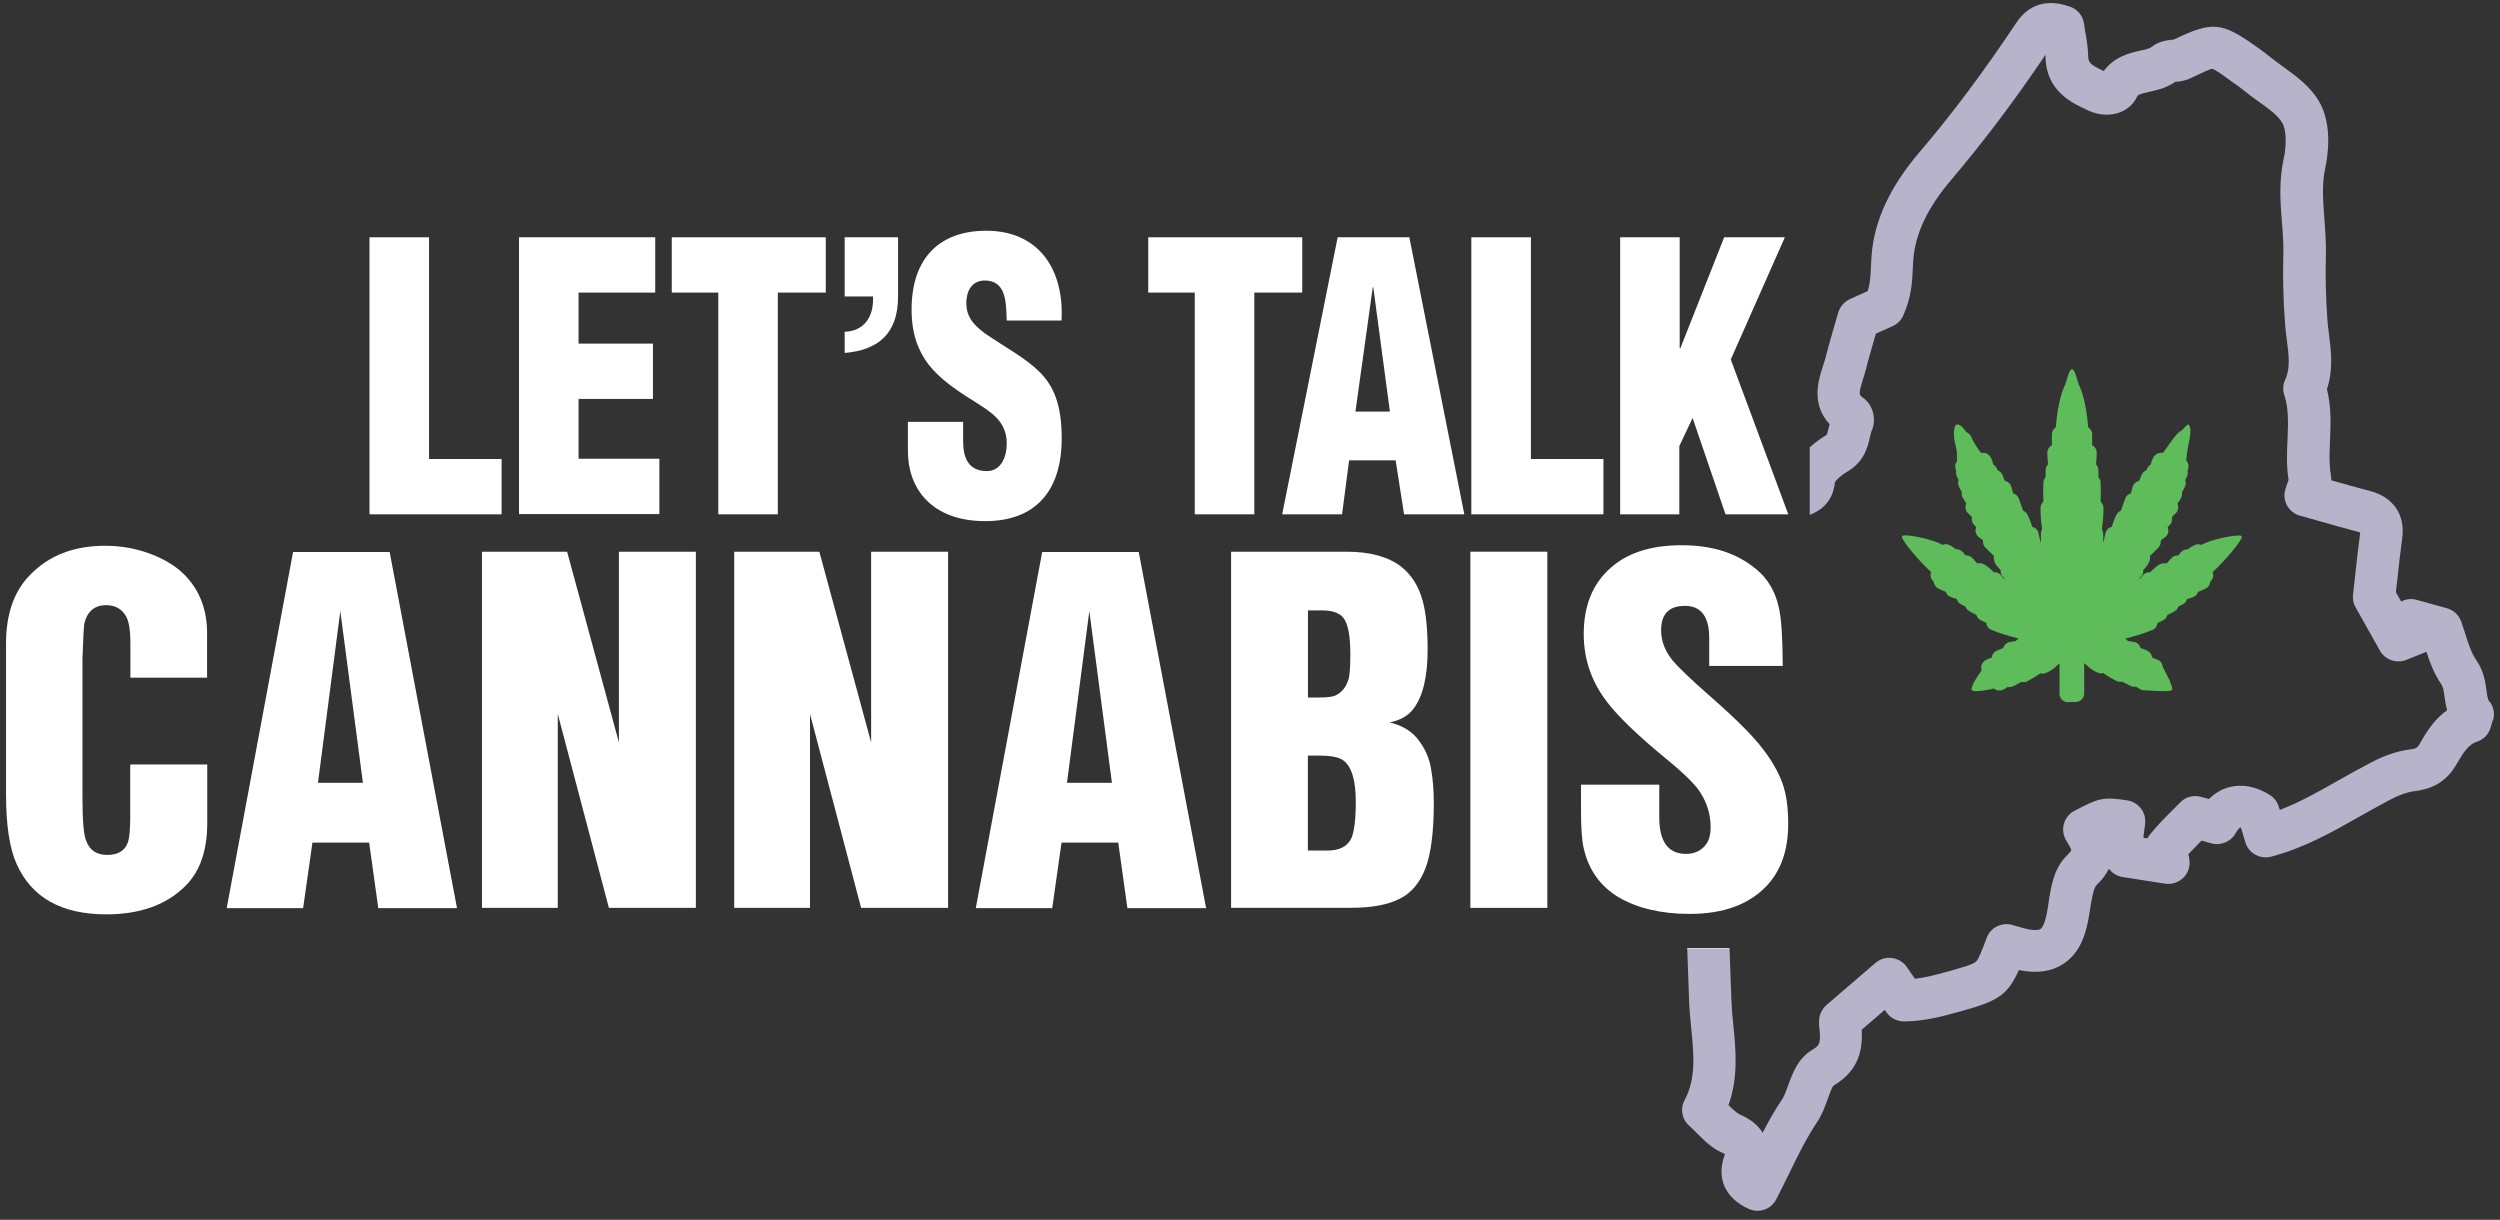
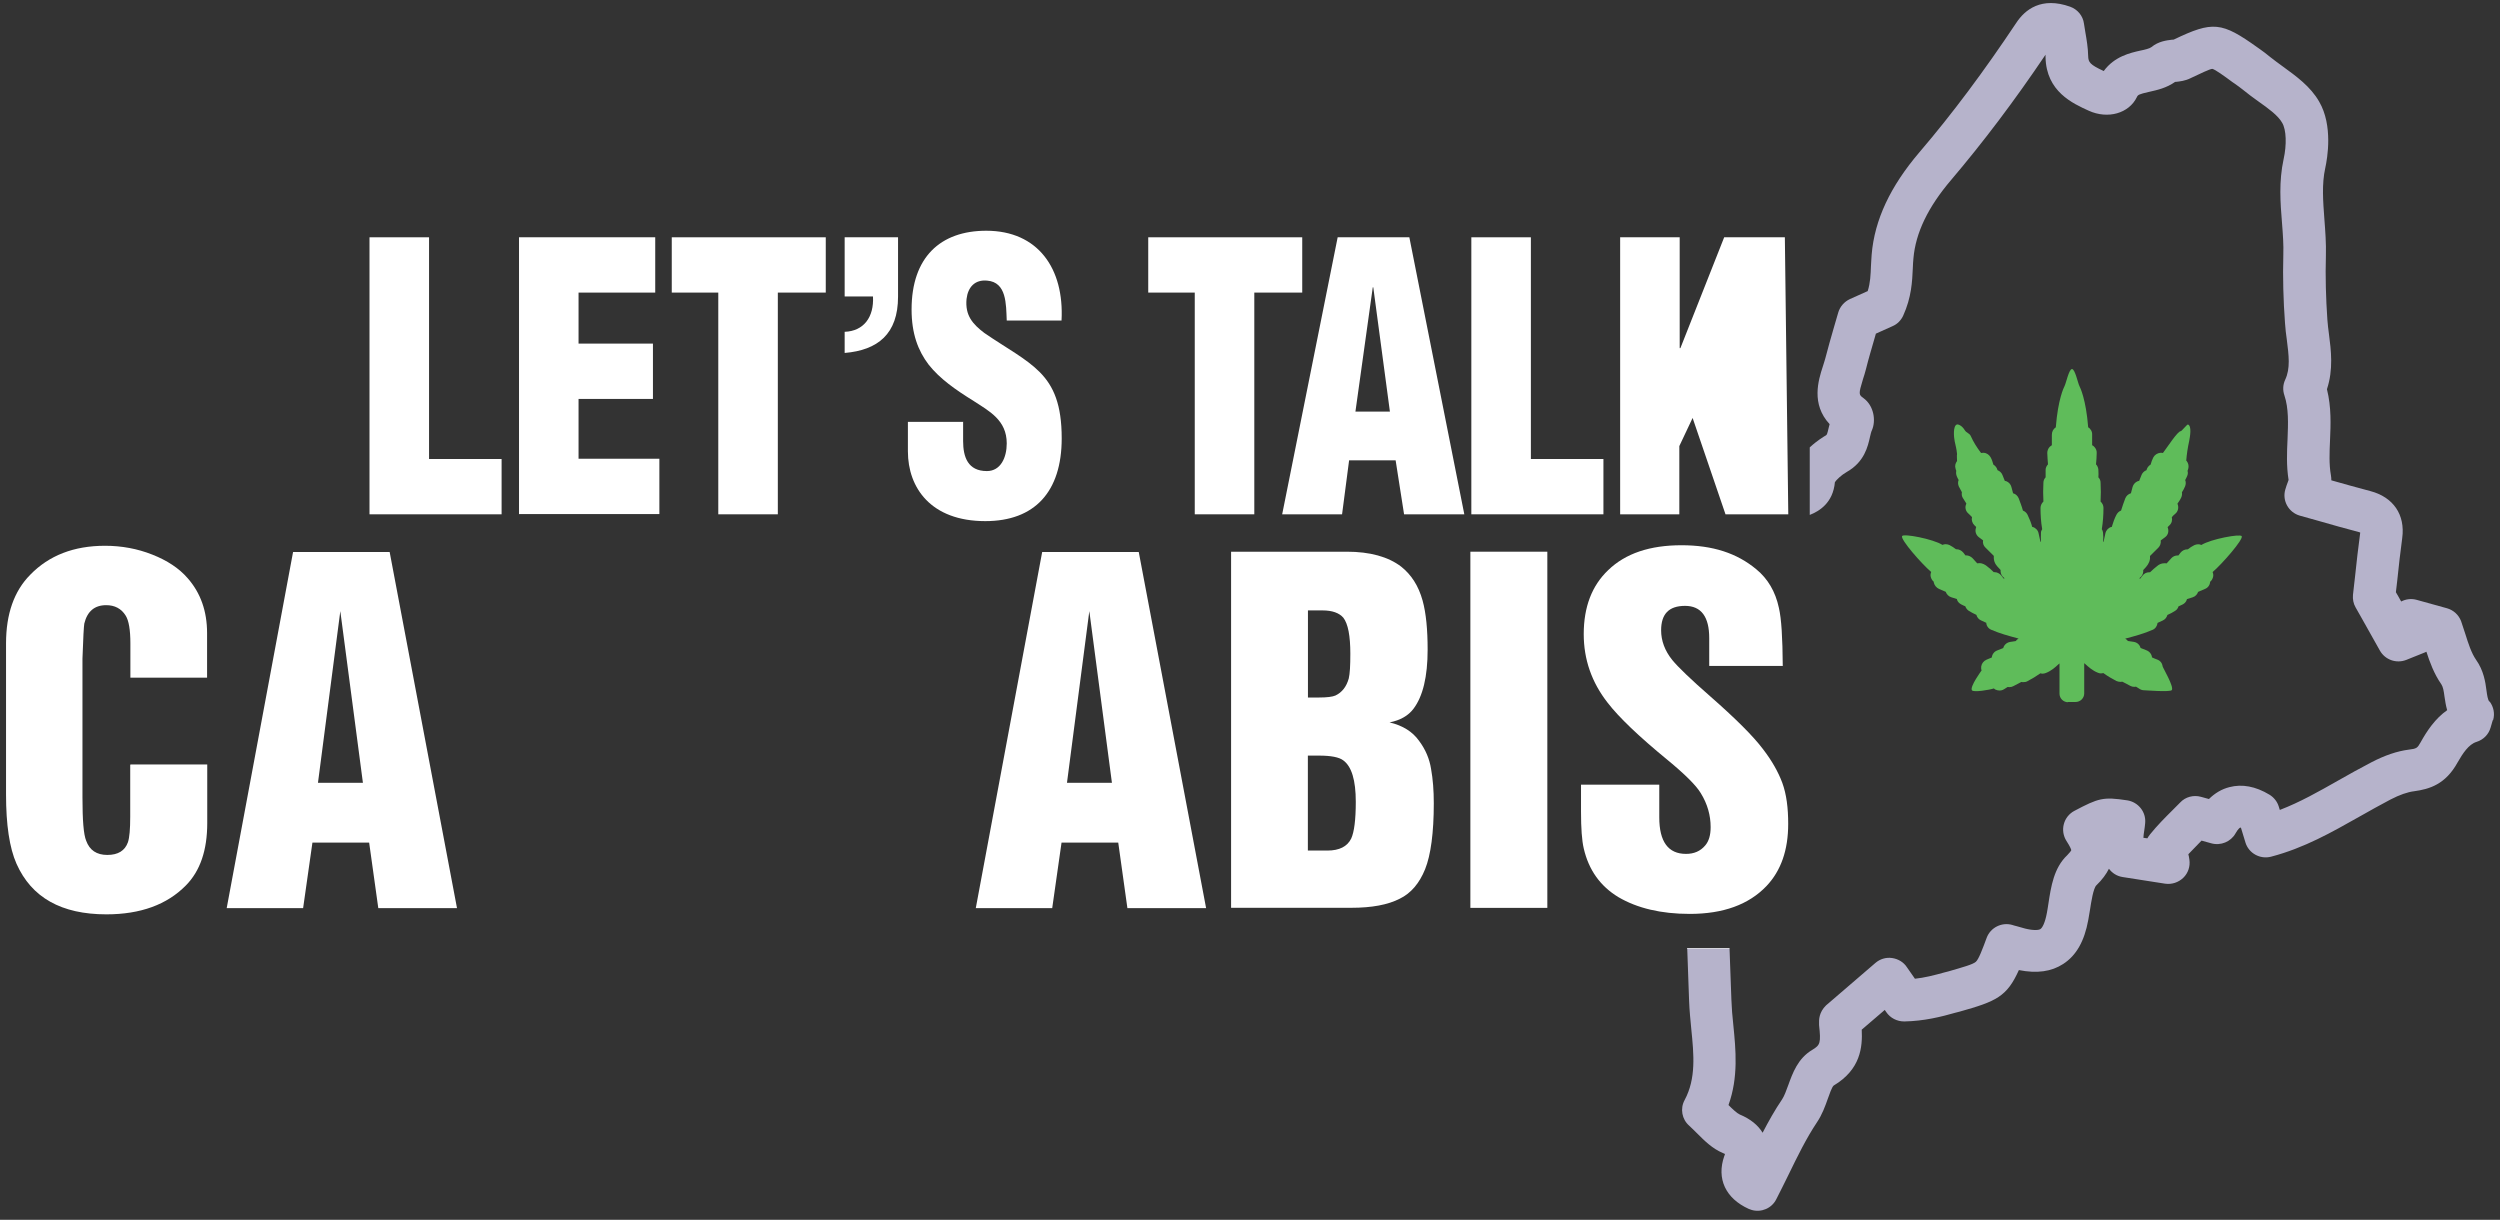
<svg xmlns="http://www.w3.org/2000/svg" width="207" height="101" viewBox="0 0 207 101" fill="none">
  <rect x="0" y="0" width="207" height="101" fill="#333333" stroke="none" />
  <path d="M206.397 59.642L206.222 60.242C206.062 60.814 205.618 61.255 205.057 61.428C204.402 61.631 203.921 62.376 203.484 63.136C202.494 64.937 201.169 65.342 199.887 65.515C199.348 65.581 198.7 65.805 197.928 66.203C197.069 66.651 196.232 67.129 195.343 67.628C193.101 68.894 190.785 70.217 188.047 70.933C187.137 71.172 186.19 70.651 185.921 69.754C185.819 69.4 185.695 68.995 185.549 68.532H185.477C185.477 68.532 185.324 68.604 185.098 69.009C184.712 69.696 183.875 70.044 183.096 69.827L182.287 69.602C181.909 69.986 181.545 70.362 181.195 70.731C181.231 70.861 181.261 71.013 181.282 71.179C181.362 71.729 181.18 72.293 180.78 72.677C180.379 73.067 179.819 73.248 179.273 73.169L175.756 72.619C175.282 72.546 174.889 72.293 174.62 71.932C174.394 72.38 174.066 72.836 173.578 73.306C173.324 73.552 173.149 74.702 173.054 75.317C173.003 75.614 172.959 75.903 172.908 76.178C172.588 77.936 171.911 79.122 170.833 79.816C169.857 80.453 168.656 80.619 167.163 80.323C166.173 82.522 165.299 82.912 162.248 83.766L161.935 83.845C160.726 84.192 159.306 84.547 157.668 84.576C157.071 84.576 156.517 84.294 156.182 83.802L156.059 83.621L154.151 85.256C154.224 86.71 154.056 88.554 151.828 89.885C151.682 90.001 151.471 90.616 151.34 90.985C151.122 91.6 150.874 92.294 150.437 92.938C149.556 94.262 148.842 95.723 148.085 97.278C147.758 97.944 147.423 98.624 147.073 99.303C146.694 100.056 145.828 100.41 145.049 100.186C144.969 100.157 144.889 100.128 144.801 100.099C142.879 99.231 142.114 97.596 142.77 95.723C142.799 95.65 142.821 95.6 142.828 95.549C142.791 95.528 142.733 95.499 142.668 95.477C141.765 95.101 141.117 94.435 140.534 93.856C140.301 93.632 140.09 93.408 139.864 93.206C139.26 92.677 139.1 91.795 139.486 91.086C140.447 89.299 140.25 87.31 140.039 85.212C139.966 84.453 139.886 83.664 139.857 82.869C139.813 81.444 139.762 79.997 139.704 78.565V78.514H143.206V78.565C143.265 79.968 143.316 81.364 143.359 82.767C143.381 83.44 143.439 84.135 143.52 84.88C143.723 86.92 143.949 89.191 143.119 91.498C143.469 91.846 143.811 92.171 144.051 92.28C144.932 92.648 145.566 93.162 145.944 93.791C146.432 92.851 146.957 91.911 147.561 91.021C147.75 90.732 147.903 90.298 148.071 89.842C148.427 88.865 148.857 87.636 150.059 86.927C150.721 86.529 150.779 86.355 150.619 84.873V84.663C150.605 84.229 150.714 83.585 151.442 83.035L155.287 79.729C155.665 79.404 156.161 79.252 156.663 79.324C157.165 79.397 157.617 79.664 157.886 80.077L158.556 81.039C159.328 80.959 160.107 80.764 161.017 80.511L161.331 80.431C162.496 80.091 163.355 79.86 163.602 79.635C163.835 79.426 164.141 78.615 164.498 77.646C164.811 76.807 165.736 76.337 166.61 76.583C166.726 76.626 166.85 76.655 166.967 76.684C167.214 76.756 167.462 76.829 167.687 76.887C168.394 77.06 168.802 77.017 168.94 76.93C169.107 76.829 169.333 76.409 169.486 75.57C169.537 75.324 169.566 75.064 169.61 74.811C169.821 73.429 170.054 71.859 171.168 70.81C171.394 70.579 171.489 70.442 171.503 70.398C171.489 70.311 171.401 70.094 171.095 69.617C170.84 69.212 170.76 68.713 170.884 68.243C171.008 67.765 171.321 67.374 171.751 67.143C173.768 66.08 174.132 65.964 176.134 66.268C177.052 66.412 177.707 67.237 177.62 68.148C177.605 68.351 177.576 68.546 177.547 68.749C177.518 68.973 177.474 69.183 177.474 69.371L177.802 69.414C177.86 69.306 177.94 69.197 178.027 69.082C178.617 68.351 179.265 67.7 179.884 67.085C180.095 66.875 180.307 66.666 180.518 66.448C180.955 65.978 181.632 65.805 182.244 65.978L182.899 66.159C183.401 65.667 183.962 65.335 184.596 65.175C185.637 64.901 186.758 65.103 187.909 65.798C188.28 66.022 188.557 66.376 188.681 66.781L188.768 67.063C190.428 66.427 191.986 65.544 193.618 64.618C194.499 64.119 195.409 63.606 196.334 63.128C197.47 62.535 198.489 62.195 199.436 62.072C200.098 61.993 200.157 61.942 200.426 61.465C200.957 60.51 201.627 59.504 202.625 58.803C202.509 58.405 202.458 58.022 202.407 57.696C202.341 57.19 202.283 56.871 202.144 56.662C201.533 55.786 201.176 54.803 200.907 53.964C200.856 53.992 200.812 54.014 200.761 54.029L199.232 54.643C198.409 54.962 197.484 54.629 197.055 53.869C196.501 52.871 195.991 51.981 195.533 51.157L195.045 50.296C194.855 49.971 194.797 49.616 194.826 49.254C194.892 48.755 194.928 48.263 194.994 47.772C195.125 46.571 195.256 45.334 195.423 44.133V44.097C195.423 44.097 195.358 44.061 195.336 44.061C194.215 43.771 193.108 43.453 191.943 43.12C191.448 42.976 190.945 42.838 190.421 42.694C189.496 42.426 188.957 41.464 189.219 40.545C189.292 40.278 189.38 40.053 189.445 39.88C189.445 39.843 189.474 39.8 189.496 39.749C189.307 38.57 189.358 37.449 189.409 36.357C189.46 35.055 189.511 33.818 189.147 32.733C189.001 32.306 189.023 31.85 189.212 31.445C189.656 30.512 189.511 29.413 189.35 28.14C189.285 27.677 189.227 27.221 189.198 26.744C189.059 24.892 189.008 22.939 189.059 21.101C189.088 20.262 189.023 19.387 188.95 18.461C188.812 16.776 188.681 15.04 189.081 13.188C189.351 11.98 189.307 10.743 188.965 10.171C188.615 9.549 187.821 8.985 186.977 8.385C186.554 8.081 186.117 7.763 185.695 7.415C185.491 7.256 185.28 7.097 185.032 6.924L184.85 6.801C184.173 6.301 183.409 5.745 183.176 5.701C182.964 5.716 182.185 6.092 181.421 6.453L181.377 6.475C180.926 6.699 180.489 6.743 180.161 6.779H180.103C179.375 7.292 178.603 7.459 177.955 7.604C177.088 7.799 177.015 7.857 176.935 8.038C176.28 9.39 174.532 9.889 172.945 9.166C171.627 8.566 169.428 7.582 169.37 4.739C169.37 4.674 169.37 4.602 169.37 4.529C166.792 8.356 164.229 11.748 161.564 14.888C159.641 17.145 158.615 19.271 158.432 21.391C158.403 21.644 158.396 21.912 158.381 22.201C158.331 23.279 158.28 24.61 157.581 26.143C157.406 26.519 157.1 26.838 156.707 27.004L155.323 27.626C155.279 27.771 155.236 27.923 155.199 28.06C154.952 28.928 154.704 29.738 154.508 30.541C154.435 30.845 154.34 31.127 154.253 31.402C153.867 32.661 153.911 32.682 154.296 32.964C155.163 33.594 155.338 34.823 155.003 35.605C154.93 35.749 154.886 35.959 154.835 36.176C154.661 36.957 154.377 38.252 152.913 39.077C152.469 39.33 152.054 39.728 151.93 39.923C151.777 41.645 150.626 42.332 149.847 42.636V37.044C150.452 36.48 151.049 36.126 151.18 36.053C151.26 36.002 151.289 35.981 151.42 35.402C151.442 35.322 151.464 35.221 151.493 35.12C149.942 33.456 150.561 31.474 150.932 30.339C151.005 30.1 151.085 29.869 151.136 29.673C151.355 28.812 151.602 27.966 151.857 27.076C151.974 26.693 152.09 26.288 152.207 25.875C152.352 25.384 152.709 24.979 153.175 24.762L154.646 24.103C154.864 23.416 154.886 22.765 154.915 22.035C154.937 21.731 154.945 21.405 154.974 21.072C155.214 18.208 156.51 15.445 158.92 12.616C161.666 9.405 164.287 5.882 166.945 1.896C167.666 0.797 169.027 -0.295 171.416 0.558C172.027 0.782 172.472 1.318 172.552 1.954C172.581 2.186 172.624 2.439 172.668 2.677C172.77 3.263 172.887 3.943 172.901 4.645C172.916 5.151 173.032 5.347 174.19 5.882C175.078 4.667 176.389 4.377 177.226 4.189C177.591 4.117 177.998 4.016 178.137 3.9C178.727 3.415 179.404 3.343 179.811 3.292C179.87 3.292 179.935 3.278 179.986 3.278C183.227 1.723 183.947 1.802 186.94 3.943L187.115 4.066C187.392 4.269 187.683 4.471 187.967 4.717C188.295 4.978 188.659 5.245 189.059 5.535C190.108 6.301 191.309 7.155 192.03 8.421C193.181 10.396 192.707 13.108 192.533 13.904C192.234 15.249 192.351 16.667 192.46 18.157C192.533 19.127 192.613 20.132 192.584 21.174C192.533 22.888 192.584 24.725 192.707 26.469C192.736 26.845 192.78 27.25 192.838 27.669C193.013 29 193.21 30.599 192.671 32.227C193.042 33.709 192.984 35.163 192.926 36.458C192.882 37.485 192.838 38.447 192.999 39.344C193.028 39.496 193.035 39.641 193.035 39.771C194.149 40.082 195.198 40.386 196.261 40.661C198.169 41.16 199.166 42.621 198.904 44.553C198.744 45.71 198.62 46.867 198.489 48.097C198.445 48.408 198.416 48.726 198.38 49.037L198.598 49.413C198.671 49.536 198.737 49.667 198.817 49.804C199.21 49.602 199.661 49.544 200.098 49.667L202.625 50.368C203.149 50.52 203.579 50.911 203.776 51.425C203.899 51.772 204.016 52.126 204.132 52.502C204.373 53.269 204.627 54.065 205.013 54.622C205.654 55.526 205.793 56.481 205.88 57.168C205.931 57.559 205.989 57.927 206.106 58.079L206.149 58.094C206.47 58.528 206.586 59.085 206.433 59.613L206.397 59.642Z" fill="#B6B3CB" />
  <path d="M171.234 58.145C170.855 58.145 170.527 57.833 170.527 57.443V54.933L170.454 54.991C170.17 55.258 169.836 55.555 169.399 55.721C169.311 55.75 169.231 55.779 169.144 55.779C169.071 55.779 169.02 55.779 168.947 55.75C168.605 55.989 168.241 56.213 167.862 56.408C167.76 56.466 167.651 56.481 167.535 56.481C167.476 56.481 167.418 56.481 167.367 56.466L166.719 56.806C166.617 56.864 166.508 56.893 166.391 56.893C166.333 56.893 166.289 56.893 166.238 56.879L165.925 57.074C165.809 57.146 165.685 57.175 165.561 57.175C165.445 57.175 165.335 57.146 165.233 57.103C165.175 57.074 165.132 57.045 165.095 57.002C164.767 57.117 163.399 57.349 163.275 57.154C163.078 56.871 164.076 55.511 164.076 55.511C164.032 55.396 164.032 55.287 164.047 55.172C164.09 54.918 164.258 54.723 164.483 54.622C164.622 54.564 164.782 54.506 164.92 54.441C164.95 54.173 165.117 53.949 165.372 53.855C165.539 53.783 165.7 53.732 165.867 53.66C165.94 53.392 166.166 53.197 166.435 53.153L166.901 53.081C166.959 52.994 167.039 52.929 167.141 52.871C166.34 52.661 165.532 52.437 164.869 52.141C164.629 52.039 164.476 51.815 164.462 51.569C164.323 51.497 164.178 51.446 164.039 51.374C163.843 51.287 163.697 51.121 163.646 50.911C163.42 50.81 163.195 50.687 162.998 50.564C162.874 50.477 162.772 50.34 162.729 50.202C162.612 50.159 162.503 50.101 162.401 50.05C162.233 49.963 162.088 49.826 162.037 49.645V49.602L161.556 49.45C161.331 49.377 161.178 49.197 161.105 49.001C160.923 48.914 160.741 48.849 160.551 48.763C160.326 48.661 160.158 48.452 160.114 48.213V48.169C159.998 48.068 159.918 47.945 159.874 47.793C159.83 47.656 159.845 47.497 159.903 47.359C159.11 46.687 157.333 44.654 157.493 44.386C157.617 44.162 160.049 44.625 160.835 45.117C160.923 45.073 161.017 45.059 161.105 45.059C161.221 45.059 161.316 45.088 161.418 45.131C161.614 45.233 161.782 45.341 161.957 45.478H162C162.212 45.478 162.408 45.58 162.554 45.746L162.736 45.985H162.794C162.991 45.985 163.173 46.072 163.318 46.209L163.712 46.643C163.712 46.643 163.835 46.629 163.894 46.629C164.178 46.629 164.374 46.781 164.447 46.824C164.673 46.99 164.884 47.171 165.081 47.374H165.139C165.365 47.374 165.576 47.489 165.707 47.656C165.78 47.743 165.831 47.822 165.903 47.909C165.933 47.909 165.947 47.895 165.976 47.88L165.947 47.851C165.78 47.735 165.663 47.54 165.649 47.33V47.193L165.467 46.998C165.35 46.875 165.117 46.636 165.088 46.252V46.028L164.396 45.341C164.229 45.189 164.156 44.965 164.199 44.741C164.083 44.654 163.974 44.574 163.857 44.487C163.617 44.307 163.515 44.01 163.602 43.728C163.602 43.699 163.617 43.67 163.632 43.641C163.588 43.583 163.53 43.54 163.479 43.489C163.297 43.308 163.224 43.055 163.282 42.816C163.18 42.701 163.085 42.621 162.998 42.534C162.758 42.339 162.67 42.014 162.801 41.739C162.801 41.724 162.801 41.71 162.816 41.695C162.714 41.543 162.619 41.37 162.517 41.218C162.43 41.081 162.415 40.907 162.445 40.755C162.357 40.603 162.277 40.444 162.19 40.278C162.117 40.111 162.102 39.916 162.175 39.742C162.117 39.641 162.059 39.547 162.022 39.431C161.964 39.294 161.949 39.135 161.979 38.983C161.949 38.925 161.935 38.86 161.92 38.802C161.848 38.578 161.906 38.353 162.044 38.173C162.044 38.158 162.015 37.608 162.044 37.601C161.986 37.066 161.957 37.066 161.848 36.538C161.775 36.191 161.695 35.265 162.03 35.149C162.102 35.12 162.423 35.192 162.678 35.612C162.816 35.851 163.071 35.851 163.187 36.118C163.384 36.567 163.668 37.03 164.032 37.507C164.09 37.507 164.149 37.493 164.199 37.493H164.258C164.498 37.507 164.709 37.659 164.826 37.869C164.928 38.05 164.993 38.259 165.051 38.469C165.219 38.57 165.35 38.737 165.394 38.932C165.576 39.005 165.721 39.127 165.801 39.323L165.998 39.815C165.998 39.815 166.085 39.829 166.122 39.844C166.333 39.93 166.486 40.097 166.544 40.321L166.683 40.842C166.894 40.9 167.061 41.052 167.149 41.261C167.272 41.601 167.403 41.92 167.498 42.274C167.651 42.332 167.797 42.455 167.877 42.614C168.044 42.954 168.175 43.287 168.27 43.634H168.314C168.554 43.706 168.751 43.916 168.794 44.155L168.947 44.856H168.991C168.976 44.603 168.991 44.35 168.991 44.111C168.991 44.01 169.035 43.902 169.093 43.815C168.991 43.229 168.954 42.636 168.954 42.05C168.954 41.855 169.056 41.659 169.195 41.529C169.166 41.008 169.166 40.48 169.195 39.959C169.195 39.793 169.268 39.634 169.377 39.525V38.896C169.377 38.73 169.464 38.57 169.573 38.447C169.544 38.136 169.53 37.818 169.515 37.507C169.515 37.312 169.588 37.131 169.726 36.986C169.785 36.943 169.843 36.9 169.894 36.863V35.995C169.894 35.742 170.01 35.518 170.221 35.38C170.403 33.051 170.884 32.089 170.942 31.973C171.066 31.749 171.306 30.556 171.561 30.556C171.816 30.556 172.056 31.749 172.18 31.973C172.238 32.089 172.719 33.051 172.901 35.38C173.112 35.503 173.243 35.742 173.229 35.995V36.863C173.287 36.892 173.353 36.936 173.396 36.986C173.535 37.124 173.622 37.312 173.607 37.507C173.607 37.818 173.578 38.136 173.549 38.447C173.666 38.563 173.731 38.73 173.746 38.896C173.76 39.178 173.76 39.373 173.746 39.525C173.862 39.641 173.928 39.793 173.928 39.959C173.957 40.48 173.957 41.008 173.928 41.529C174.066 41.652 174.168 41.84 174.168 42.05C174.168 42.636 174.124 43.243 174.03 43.815C174.088 43.902 174.117 43.996 174.132 44.111C174.161 44.364 174.161 44.618 174.132 44.856H174.175L174.328 44.155C174.387 43.902 174.569 43.706 174.809 43.634H174.853C174.955 43.287 175.078 42.932 175.246 42.614C175.333 42.462 175.457 42.332 175.624 42.274C175.726 41.934 175.85 41.601 175.974 41.261C176.061 41.052 176.229 40.9 176.44 40.842L176.578 40.321C176.637 40.111 176.79 39.93 177.001 39.844C177.044 39.829 177.088 39.815 177.124 39.815L177.321 39.323C177.394 39.142 177.547 38.997 177.729 38.932C177.773 38.737 177.896 38.57 178.071 38.469C178.129 38.259 178.195 38.064 178.297 37.869C178.413 37.659 178.625 37.522 178.865 37.493H178.923C178.981 37.493 179.04 37.493 179.091 37.507C179.455 37.03 180.307 35.699 180.569 35.699C180.642 35.699 181.093 35.127 181.159 35.149C181.501 35.265 181.326 36.183 181.26 36.538C181.144 37.059 181.064 37.601 181.02 38.136C181.02 38.136 181.049 38.165 181.064 38.18C181.202 38.361 181.246 38.599 181.188 38.809C181.173 38.867 181.144 38.932 181.129 38.99C181.173 39.127 181.159 39.301 181.086 39.438C181.042 39.554 180.984 39.648 180.933 39.749C181.006 39.916 180.991 40.111 180.918 40.285C180.845 40.451 180.765 40.61 180.663 40.762C180.693 40.914 180.663 41.073 180.591 41.225C180.503 41.392 180.409 41.551 180.292 41.703C180.292 41.717 180.307 41.731 180.307 41.746C180.423 42.028 180.336 42.361 180.11 42.542C180.008 42.614 179.928 42.708 179.826 42.824C179.884 43.062 179.826 43.316 179.629 43.496L179.476 43.648C179.476 43.648 179.506 43.706 179.506 43.735C179.593 44.017 179.506 44.321 179.251 44.495C179.134 44.581 179.025 44.661 178.908 44.748C178.938 44.972 178.865 45.196 178.712 45.348L178.02 46.035V46.26C177.976 46.636 177.751 46.874 177.641 47.005L177.459 47.2V47.337C177.445 47.547 177.336 47.728 177.161 47.858L177.132 47.887C177.132 47.887 177.175 47.887 177.205 47.916C177.277 47.829 177.343 47.75 177.401 47.663C177.525 47.482 177.743 47.381 177.969 47.381H178.027C178.224 47.186 178.435 47.005 178.661 46.831C178.734 46.773 178.93 46.636 179.214 46.636C179.273 46.636 179.338 46.636 179.396 46.65L179.79 46.216C179.928 46.064 180.117 45.992 180.314 45.992H180.372L180.554 45.753C180.693 45.587 180.896 45.486 181.108 45.486H181.151C181.319 45.348 181.501 45.233 181.69 45.139C181.792 45.095 181.901 45.066 182.003 45.066C182.105 45.066 182.185 45.081 182.273 45.124C183.066 44.632 185.491 44.184 185.615 44.393C185.768 44.661 183.991 46.694 183.205 47.366C183.263 47.504 183.278 47.663 183.234 47.8C183.19 47.952 183.11 48.083 182.994 48.177V48.22C182.964 48.473 182.797 48.683 182.557 48.77C182.375 48.842 182.193 48.922 182.003 49.008C181.93 49.218 181.777 49.385 181.552 49.457L181.071 49.609V49.652C181.013 49.833 180.875 49.978 180.707 50.057C180.591 50.115 180.496 50.159 180.379 50.209C180.336 50.361 180.241 50.491 180.11 50.571C179.899 50.708 179.688 50.824 179.462 50.918C179.404 51.128 179.265 51.294 179.069 51.381C178.93 51.439 178.785 51.504 178.646 51.576C178.617 51.83 178.464 52.054 178.239 52.148C177.576 52.444 176.768 52.669 175.967 52.878C176.054 52.936 176.134 52.994 176.192 53.074L176.673 53.146C176.957 53.19 177.168 53.385 177.241 53.652C177.408 53.725 177.569 53.775 177.736 53.848C177.991 53.949 178.158 54.173 178.188 54.434C178.326 54.506 178.486 54.557 178.625 54.614C178.865 54.701 179.032 54.911 179.061 55.164C179.076 55.28 180.023 56.857 179.826 57.139C179.688 57.32 177.656 57.154 177.54 57.154C177.416 57.154 177.285 57.124 177.175 57.052L176.862 56.857C176.862 56.857 176.76 56.871 176.709 56.871C176.593 56.871 176.484 56.842 176.382 56.785L175.734 56.445C175.734 56.445 175.617 56.459 175.566 56.459C175.45 56.459 175.355 56.43 175.239 56.387C174.86 56.191 174.503 55.982 174.154 55.728C174.095 55.743 174.03 55.757 173.957 55.757C173.87 55.757 173.789 55.743 173.702 55.7C173.265 55.533 172.923 55.222 172.646 54.969L172.573 54.911V57.421C172.573 57.797 172.26 58.123 171.867 58.123H171.175L171.248 58.137L171.234 58.145Z" fill="#5FBC5A" />
  <path d="M143.192 78.514H139.689V78.565H143.192V78.514Z" fill="white" />
  <path d="M10.811 63.295H17.16V68.156C17.16 70.391 16.578 72.12 15.384 73.321C13.833 74.898 11.641 75.708 8.808 75.708C5.087 75.708 2.612 74.319 1.367 71.52C0.784 70.203 0.5 68.293 0.5 65.776V53.277C0.5 50.839 1.163 48.944 2.502 47.591C4.053 45.992 6.114 45.19 8.699 45.19C10.075 45.19 11.386 45.435 12.609 45.92C13.84 46.405 14.823 47.048 15.537 47.873C16.614 49.096 17.146 50.615 17.146 52.416V56.112H10.796V53.277C10.796 52.148 10.665 51.381 10.403 50.969C10.046 50.39 9.493 50.108 8.794 50.108C7.833 50.108 7.228 50.615 6.981 51.627C6.944 51.815 6.886 52.792 6.828 54.535V66.022C6.828 67.917 6.922 69.104 7.134 69.61C7.418 70.398 8 70.789 8.889 70.789C9.777 70.789 10.345 70.435 10.592 69.74C10.723 69.35 10.782 68.648 10.782 67.621V63.324L10.818 63.302L10.811 63.295Z" fill="white" />
  <path d="M30.515 69.769H25.869L25.098 75.194H18.77L24.267 45.703H32.263L37.84 75.194H31.323L30.566 69.769H30.53H30.515ZM30.049 64.814L28.178 50.6L26.328 64.814H30.049Z" fill="white" />
-   <path d="M57.617 45.681V75.172H50.416L46.185 59.121V75.172H39.908V45.681H46.957L51.246 61.472V45.681H57.617Z" fill="white" />
-   <path d="M78.501 45.681V75.172H71.3L67.069 59.121V75.172H60.792V45.681H67.841L72.13 61.472V45.681H78.501Z" fill="white" />
  <path d="M92.54 69.769H87.895L87.123 75.194H80.795L86.293 45.703H94.288L99.866 75.194H93.349L92.591 69.769H92.555H92.54ZM92.067 64.814L90.196 50.6L88.346 64.814H92.067Z" fill="white" />
  <path d="M101.934 45.681H111.517C113.424 45.681 114.939 46.093 116.017 46.918C116.847 47.576 117.451 48.495 117.793 49.732C118.077 50.766 118.208 52.119 118.208 53.79C118.208 56.025 117.815 57.66 117.036 58.687C116.599 59.266 115.937 59.642 115.055 59.815C116.155 60.076 116.963 60.582 117.509 61.356C118.041 62.072 118.361 62.839 118.492 63.664C118.645 64.51 118.718 65.45 118.718 66.514C118.718 68.951 118.471 70.796 117.997 71.975C117.524 73.14 116.825 73.964 115.9 74.413C114.917 74.919 113.577 75.165 111.895 75.165H101.934V45.674V45.681ZM108.276 57.754H109.201C109.864 57.754 110.337 57.696 110.577 57.587C111.123 57.327 111.487 56.857 111.677 56.177C111.771 55.786 111.808 55.106 111.808 54.13C111.808 52.647 111.618 51.649 111.225 51.142C110.883 50.752 110.315 50.542 109.507 50.542H108.298V57.754H108.276ZM108.276 70.427H109.9C110.905 70.427 111.56 70.087 111.881 69.429C112.128 68.886 112.259 67.874 112.259 66.391C112.259 64.604 111.917 63.461 111.218 62.955C110.876 62.694 110.199 62.564 109.216 62.564H108.291V70.427H108.269H108.276Z" fill="white" />
  <path d="M128.119 45.681V75.172H121.747V45.681H128.119Z" fill="white" />
  <path d="M147.663 55.142H141.524V52.835C141.524 51.07 140.862 50.166 139.522 50.166C138.182 50.166 137.541 50.839 137.541 52.191C137.541 53.052 137.847 53.884 138.466 54.651C138.939 55.229 139.995 56.249 141.604 57.653C143.68 59.475 145.158 60.937 145.988 62.043C146.709 62.984 147.233 63.902 147.575 64.821C147.918 65.761 148.063 66.883 148.063 68.221C148.063 70.398 147.459 72.105 146.265 73.364C144.794 74.905 142.675 75.671 139.915 75.671C137.534 75.671 135.568 75.201 134.002 74.282C132.51 73.378 131.548 72.047 131.133 70.246C130.98 69.588 130.908 68.575 130.908 67.208V64.973H137.388V67.678C137.388 69.689 138.124 70.702 139.602 70.702C140.265 70.702 140.789 70.478 141.189 70.007C141.495 69.653 141.641 69.147 141.641 68.488C141.641 67.512 141.379 66.572 140.825 65.675C140.447 65.038 139.522 64.119 138.066 62.919C135.684 60.965 134.039 59.389 133.114 58.188C131.789 56.495 131.133 54.6 131.133 52.502C131.133 50.253 131.811 48.488 133.158 47.207C134.592 45.819 136.616 45.146 139.223 45.146C141.83 45.146 143.818 45.804 145.42 47.135C146.381 47.923 147.007 48.994 147.291 50.325C147.503 51.229 147.597 52.821 147.612 55.128L147.67 55.15L147.663 55.142Z" fill="white" />
  <path d="M30.595 42.585V19.648H35.525V38.006H41.532V42.585H30.588H30.595Z" fill="white" />
  <path d="M42.974 42.585V19.648H54.253V24.226H47.904V28.451H54.064V33.029H47.904V37.984H54.596V42.563H42.996L42.974 42.585Z" fill="white" />
  <path d="M55.615 19.648H68.373V24.226H64.404V42.585H59.474V24.226H55.622V19.648H55.615Z" fill="white" />
  <path d="M69.938 27.474C71.525 27.416 72.377 26.252 72.283 24.545H69.938V19.648H74.358V24.566C74.358 27.662 72.676 28.993 69.938 29.225V27.481V27.474Z" fill="white" />
  <path d="M79.746 34.91V36.523C79.746 37.84 80.14 39.005 81.713 39.005C82.863 39.005 83.358 37.876 83.358 36.712C83.358 34.78 81.902 34.042 80.62 33.203C79.106 32.263 77.824 31.366 76.899 30.201C76.011 29.037 75.479 27.626 75.479 25.622C75.479 21.304 77.861 19.105 81.662 19.105C85.936 19.105 88.128 22.223 87.895 26.541H83.358C83.3 25.188 83.358 23.366 81.734 23.235C80.729 23.141 80.147 23.763 80.03 24.754C79.899 26.122 80.54 26.838 81.501 27.568C83.351 28.841 84.938 29.651 86.096 30.816C87.247 31.981 87.909 33.5 87.909 36.299C87.909 40.712 85.681 43.149 81.581 43.149C77.081 43.149 75.174 40.393 75.174 37.37V34.932H79.725L79.746 34.91Z" fill="white" />
  <path d="M95.067 19.648H107.825V24.226H103.856V42.585H98.926V24.226H95.074V19.648H95.067Z" fill="white" />
  <path d="M106.164 42.585L110.759 19.648H116.694L121.245 42.585H116.257L115.558 38.115H111.706L111.123 42.585H106.172H106.164ZM113.723 23.792H113.665L112.23 34.078H115.084L113.708 23.792H113.73H113.723Z" fill="white" />
  <path d="M121.827 42.585V19.648H126.757V38.006H132.764V42.585H121.82H121.827Z" fill="white" />
-   <path d="M134.148 42.585V19.648H139.078V28.827H139.136L142.762 19.648H147.786L143.308 29.767L148.07 42.585H142.871L140.148 34.606L139.048 36.936V42.585H134.119H134.141H134.148Z" fill="white" />
+   <path d="M134.148 42.585V19.648H139.078V28.827H139.136L142.762 19.648H147.786L148.07 42.585H142.871L140.148 34.606L139.048 36.936V42.585H134.119H134.141H134.148Z" fill="white" />
</svg>